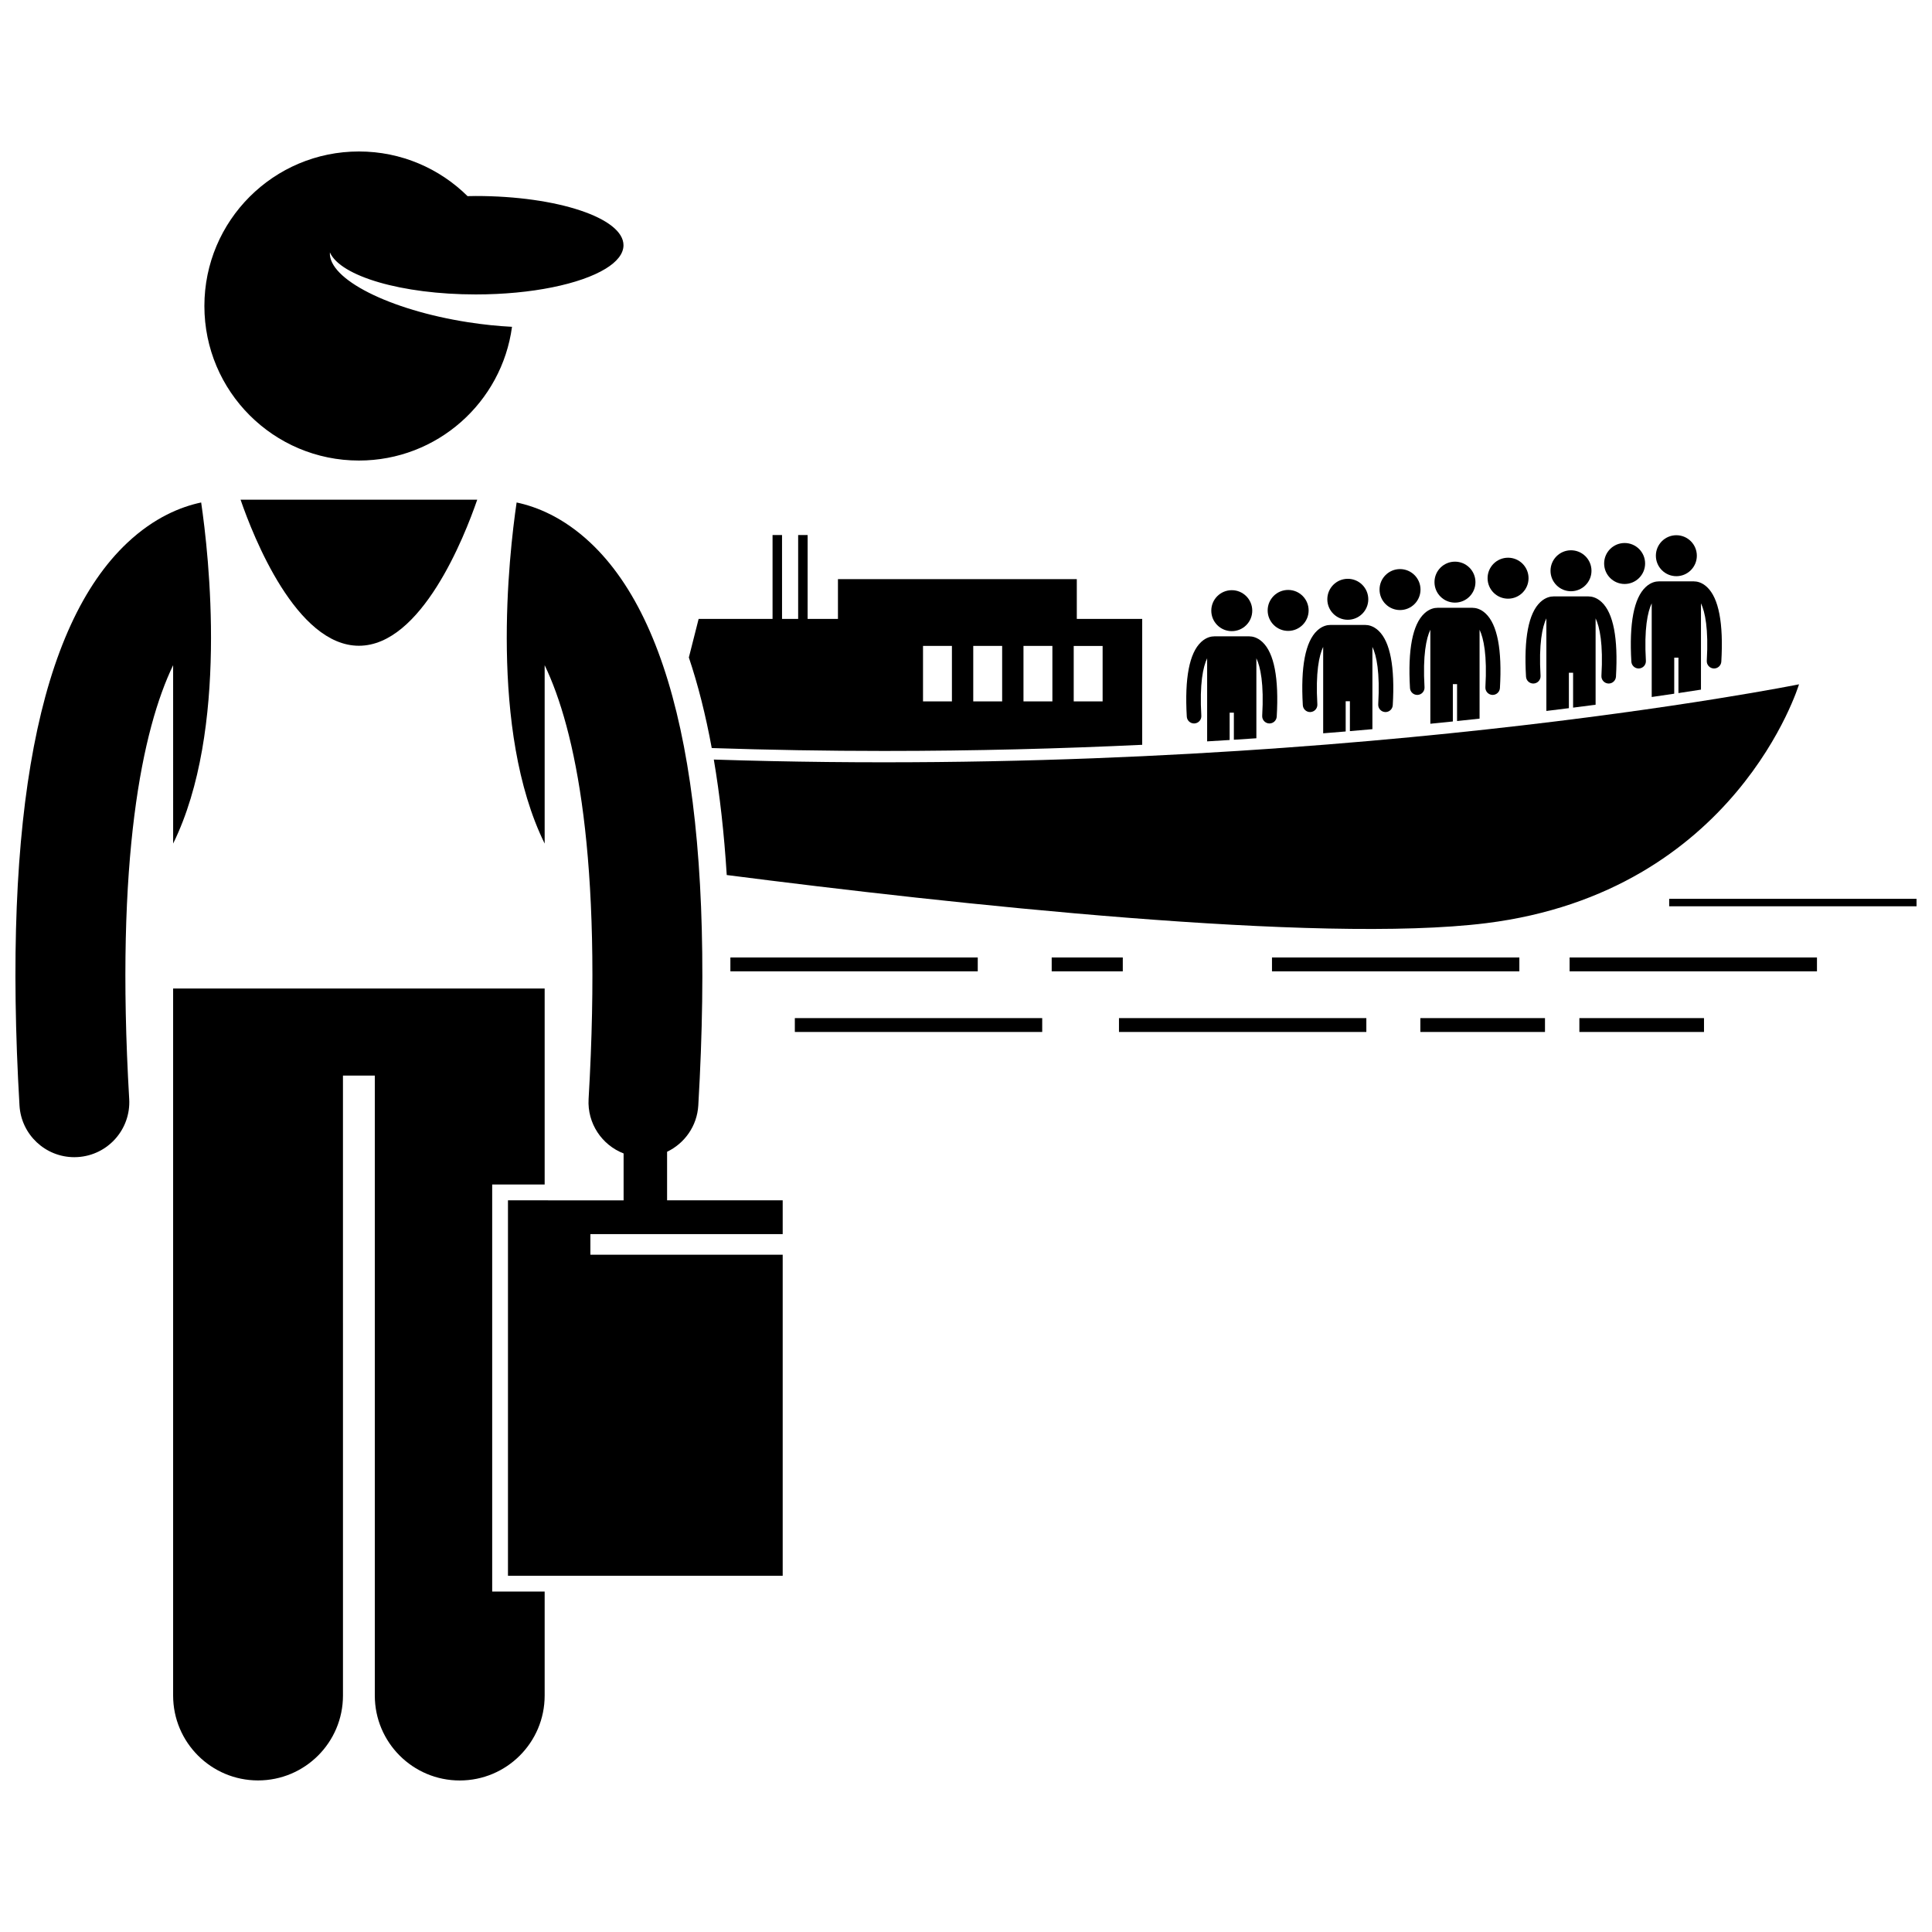
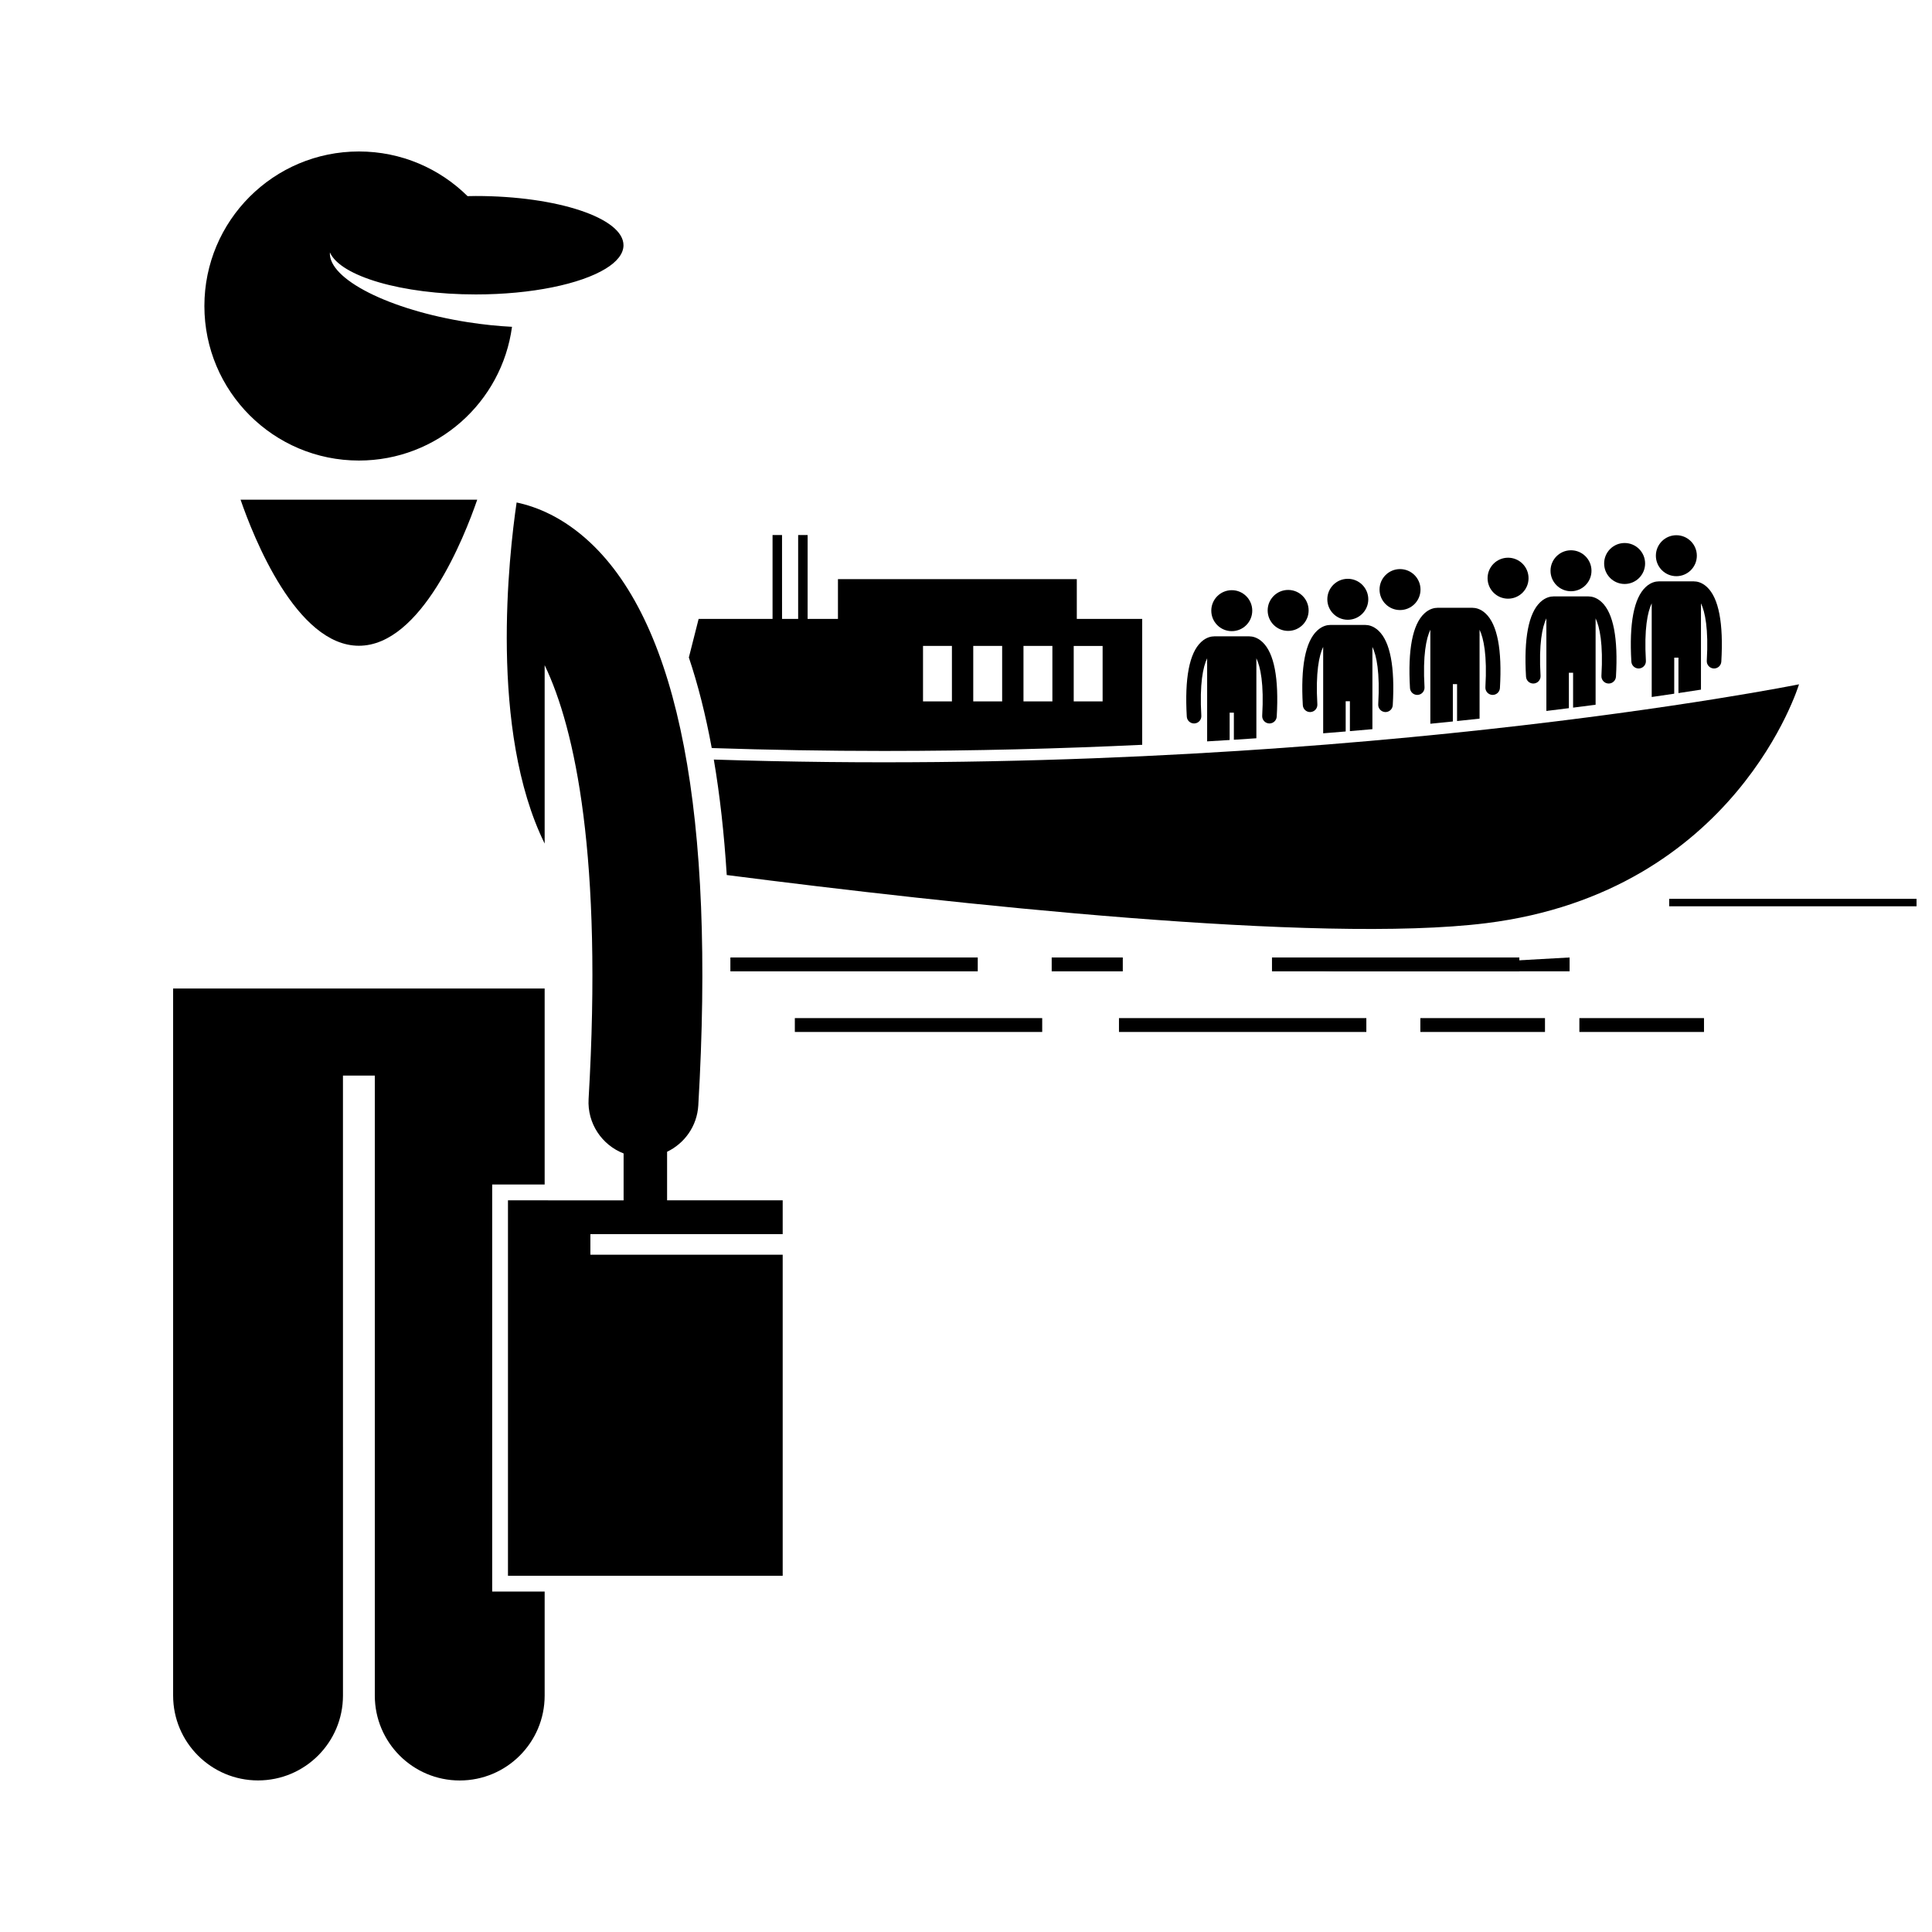
<svg xmlns="http://www.w3.org/2000/svg" width="800px" height="800px" version="1.1" viewBox="144 144 512 512">
  <defs>
    <clipPath id="b">
      <path d="m586 382h65.902v3h-65.902z" />
    </clipPath>
    <clipPath id="a">
-       <path d="m148.09 277h51.906v174h-51.906z" />
-     </clipPath>
+       </clipPath>
  </defs>
  <path d="m469.87 332.86h1.117v7.18c2.004-0.129 3.992-0.258 5.965-0.391v-21.195c1.078 2.242 2.039 6.754 1.543 15.227-0.062 1.062 0.75 1.977 1.812 2.039 0.039 0 0.078 0.004 0.113 0.004 1.016 0 1.863-0.793 1.926-1.816 0.598-10.188-0.68-16.84-3.789-19.758-1.418-1.332-2.789-1.504-3.434-1.504-0.012 0-0.023-0.008-0.035-0.008h-9.32c-0.012 0-0.023 0.008-0.035 0.008-0.645 0-2.019 0.176-3.434 1.504-3.109 2.922-4.383 9.57-3.789 19.758 0.059 1.023 0.91 1.816 1.926 1.816 0.039 0 0.078 0 0.113-0.004 1.066-0.062 1.875-0.977 1.812-2.039-0.496-8.473 0.465-12.984 1.543-15.23v22.02c2.004-0.117 3.988-0.242 5.965-0.363z" />
  <path d="m475.86 305.83c0 3-2.43 5.43-5.426 5.43-3 0-5.43-2.43-5.43-5.43 0-2.996 2.43-5.426 5.43-5.426 2.996 0 5.426 2.43 5.426 5.426" />
  <path d="m490.8 305.77c0 2.996-2.43 5.426-5.426 5.426-3 0-5.43-2.43-5.43-5.426 0-3 2.43-5.43 5.43-5.43 2.996 0 5.426 2.43 5.426 5.43" />
  <path d="m520.45 300.24c0 3-2.43 5.43-5.43 5.43-2.996 0-5.426-2.43-5.426-5.43 0-2.996 2.43-5.426 5.426-5.426 3 0 5.43 2.43 5.43 5.426" />
  <path d="m549.08 297.23c0 2.996-2.43 5.426-5.43 5.426-2.996 0-5.426-2.43-5.426-5.426 0-3 2.43-5.43 5.426-5.43 3 0 5.43 2.43 5.43 5.43" />
  <path d="m500.62 329.84h1.117v7.914c2.008-0.168 3.996-0.344 5.965-0.516v-21.805c1.078 2.242 2.039 6.754 1.543 15.227-0.062 1.062 0.75 1.977 1.812 2.039 0.039 0 0.078 0.004 0.113 0.004 1.016 0 1.863-0.793 1.926-1.816 0.598-10.188-0.68-16.84-3.789-19.758-1.418-1.332-2.789-1.504-3.434-1.504-0.012 0-0.023-0.008-0.035-0.008h-9.32c-0.012 0-0.023 0.008-0.035 0.008-0.645 0-2.019 0.176-3.434 1.504-3.109 2.922-4.383 9.57-3.789 19.758 0.059 1.023 0.91 1.816 1.926 1.816 0.039 0 0.078 0 0.113-0.004 1.062-0.062 1.875-0.977 1.812-2.039-0.496-8.473 0.465-12.984 1.543-15.23v22.902c2.004-0.16 3.996-0.32 5.965-0.484z" />
  <path d="m506.61 302.82c0 2.996-2.434 5.426-5.43 5.426-2.996 0-5.426-2.43-5.426-5.426 0-3 2.43-5.43 5.426-5.43 2.996 0 5.43 2.43 5.43 5.43" />
  <path d="m529.02 325.3h1.117v9.781c2.019-0.211 4.004-0.422 5.965-0.637v-23.555c1.078 2.242 2.039 6.754 1.543 15.227-0.062 1.062 0.75 1.977 1.812 2.039 0.039 0 0.078 0.004 0.113 0.004 1.016 0 1.863-0.793 1.926-1.816 0.598-10.188-0.68-16.84-3.789-19.758-1.418-1.332-2.789-1.504-3.434-1.504-0.012 0-0.023-0.008-0.035-0.008h-9.32c-0.012 0-0.023 0.008-0.035 0.008-0.645 0-2.019 0.176-3.434 1.504-3.109 2.922-4.383 9.57-3.789 19.758 0.059 1.023 0.91 1.816 1.926 1.816 0.039 0 0.078 0 0.113-0.004 1.066-0.062 1.875-0.977 1.812-2.039-0.496-8.473 0.465-12.984 1.543-15.227v24.91c2.012-0.199 4.004-0.402 5.965-0.602z" />
-   <path d="m535.01 298.27c0 3-2.43 5.43-5.43 5.43-2.996 0-5.426-2.43-5.426-5.43 0-2.996 2.43-5.426 5.426-5.426 3 0 5.43 2.43 5.43 5.426" />
  <path d="m559.77 322.28h1.117v9.25c2.031-0.258 4.023-0.516 5.965-0.77v-22.887c1.078 2.242 2.039 6.754 1.543 15.227-0.062 1.062 0.75 1.977 1.812 2.039 0.039 0 0.078 0.004 0.113 0.004 1.016 0 1.863-0.793 1.926-1.816 0.598-10.188-0.68-16.84-3.789-19.758-1.418-1.332-2.789-1.504-3.434-1.504-0.012 0-0.023-0.008-0.035-0.008h-9.32c-0.012 0-0.023 0.008-0.035 0.008-0.645 0-2.019 0.176-3.434 1.504-3.109 2.922-4.383 9.57-3.789 19.758 0.059 1.023 0.91 1.816 1.926 1.816 0.039 0 0.078 0 0.113-0.004 1.062-0.062 1.875-0.977 1.812-2.039-0.496-8.473 0.465-12.984 1.543-15.227v24.535c2.031-0.246 4.016-0.492 5.965-0.738z" />
  <path d="m565.76 295.26c0 2.996-2.434 5.426-5.43 5.426-2.996 0-5.426-2.43-5.426-5.426 0-3 2.43-5.43 5.426-5.43 2.996 0 5.43 2.43 5.43 5.43" />
  <path d="m587.69 318.29h1.117v9.383c2.086-0.312 4.07-0.617 5.965-0.914v-22.875c1.078 2.242 2.039 6.754 1.543 15.227-0.062 1.062 0.75 1.977 1.812 2.039 0.039 0 0.078 0.004 0.113 0.004 1.016 0 1.863-0.793 1.926-1.816 0.598-10.188-0.68-16.84-3.789-19.758-1.418-1.332-2.789-1.508-3.438-1.504-0.012 0-0.023-0.008-0.035-0.008h-9.32c-0.012 0-0.023 0.008-0.035 0.008-0.645 0-2.019 0.172-3.434 1.504-3.109 2.922-4.383 9.57-3.789 19.758 0.059 1.023 0.91 1.816 1.926 1.816 0.039 0 0.078 0 0.113-0.004 1.066-0.062 1.875-0.977 1.812-2.039-0.496-8.473 0.465-12.984 1.543-15.227v24.828c2.062-0.297 4.055-0.59 5.965-0.875z" />
  <path d="m593.68 291.27c0 2.996-2.43 5.426-5.43 5.426-2.996 0-5.426-2.43-5.426-5.426 0-3 2.43-5.43 5.426-5.43 3 0 5.43 2.43 5.43 5.43" />
  <path d="m378.32 343.01c23.98 0 46.887-0.613 68.375-1.629v-33.359h-17.332v-10.551h-63.297v10.551h-8.039l0.004-22.227h-2.512v22.227h-4.269l-0.004-22.227h-2.512v22.227h-19.59l-2.59 10.215c2.434 7.234 4.453 15.238 6.066 24.004 15.133 0.5 30.395 0.77 45.699 0.77zm10.289-13.137v-14.695h7.66v14.695zm13.312 0v-14.695h7.66v14.695zm13.312 0v-14.695h7.66v14.695zm20.973-14.691v14.695h-7.66v-14.695z" />
  <path d="m336.59 375.89c59.551 7.652 156.9 18.305 201.28 12.758 66.309-8.289 82.887-63.297 82.887-63.297s-124.83 25.219-287.59 19.941c1.594 9.363 2.738 19.566 3.426 30.598z" />
  <path d="m579.97 293.33c0 2.996-2.43 5.43-5.426 5.43-3 0-5.43-2.434-5.43-5.43 0-2.996 2.43-5.426 5.43-5.426 2.996 0 5.426 2.43 5.426 5.426" />
  <g clip-path="url(#b)">
    <path d="m586.35 382.2h65.555v1.977h-65.555z" />
  </g>
  <path d="m337.56 397.74h65.555v3.672h-65.555z" />
  <path d="m354.64 413.81h65.555v3.672h-65.555z" />
  <path d="m440.54 413.81h65.555v3.672h-65.555z" />
  <path d="m520.41 413.81h33.027v3.672h-33.027z" />
  <path d="m562.55 413.81h33.027v3.672h-33.027z" />
-   <path d="m559.96 397.74h65.555v3.672h-65.555z" />
+   <path d="m559.96 397.74v3.672h-65.555z" />
  <path d="m481.09 397.74h65.555v3.672h-65.555z" />
  <path d="m422.71 397.74h18.84v3.672h-18.84z" />
  <path d="m288.34 367.56v-47.281c8.137 16.922 15.387 51.016 11.645 114.97-0.379 6.473 3.535 12.203 9.277 14.426v12.43l-30.645-0.004v99.5h72.805v-85.09h-50.965v-5.461h50.965v-8.949h-30.637v-12.871c4.625-2.215 7.949-6.797 8.27-12.281 4.5-76.895-5.121-127.07-28.586-149.11-7.172-6.738-14.223-9.551-19.562-10.676-2.031 13.84-7.34 60.395 7.434 90.398z" />
  <path d="m207.75 276.42c3.414 9.898 14.777 38.711 31.363 38.711 16.582 0 27.945-28.809 31.359-38.711z" />
  <path d="m234.89 429.04h8.438v164.3c0 12.43 10.078 22.504 22.504 22.504 12.43 0 22.508-10.07 22.508-22.504v-27.559h-13.906v-107.88h13.906v-51.93l-49.234-0.004h-49.227v187.36c0 12.43 10.078 22.504 22.504 22.504 12.43 0 22.508-10.07 22.508-22.504l-0.004-164.3z" />
  <g clip-path="url(#a)">
    <path d="m189.88 367.56c14.77-30.004 9.461-76.551 7.43-90.398-5.34 1.125-12.387 3.938-19.559 10.672-23.465 22.051-33.082 72.223-28.586 149.12 0.453 7.738 6.871 13.715 14.523 13.711 0.285 0 0.574-0.008 0.863-0.027 8.027-0.469 14.156-7.359 13.688-15.387-3.742-63.957 3.504-98.051 11.641-114.97l0.004 47.285z" />
  </g>
  <path d="m309.23 208.99c0-7.207-17.523-13.047-39.133-13.047-0.738 0-1.461 0.023-2.191 0.035-7.398-7.312-17.562-11.836-28.789-11.836-22.617 0-40.953 18.336-40.953 40.953 0 22.621 18.336 40.953 40.953 40.953 20.746 0 37.875-15.426 40.57-35.438-3.691-0.188-7.59-0.586-11.594-1.207-20.969-3.262-37.133-11.473-36.668-18.512 2.773 6.297 19.004 11.137 38.672 11.137 14.84 0 27.75-2.754 34.387-6.812 3.023-1.848 4.746-3.973 4.746-6.227z" />
</svg>